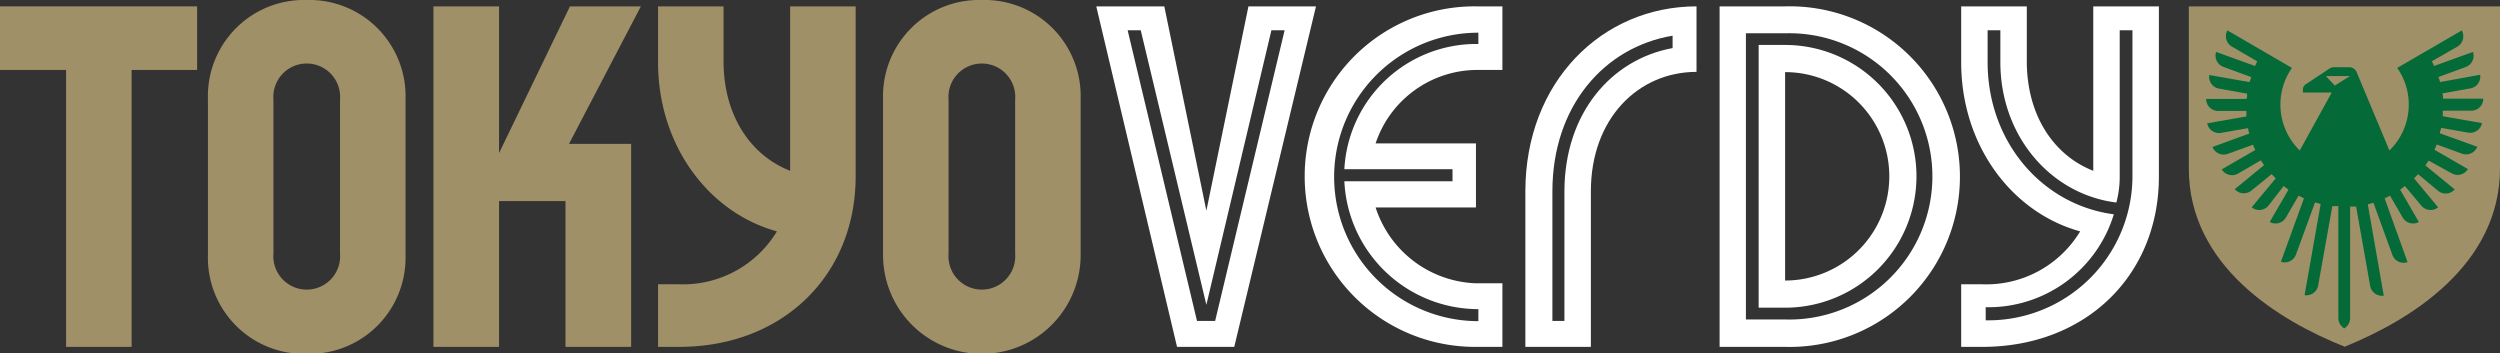
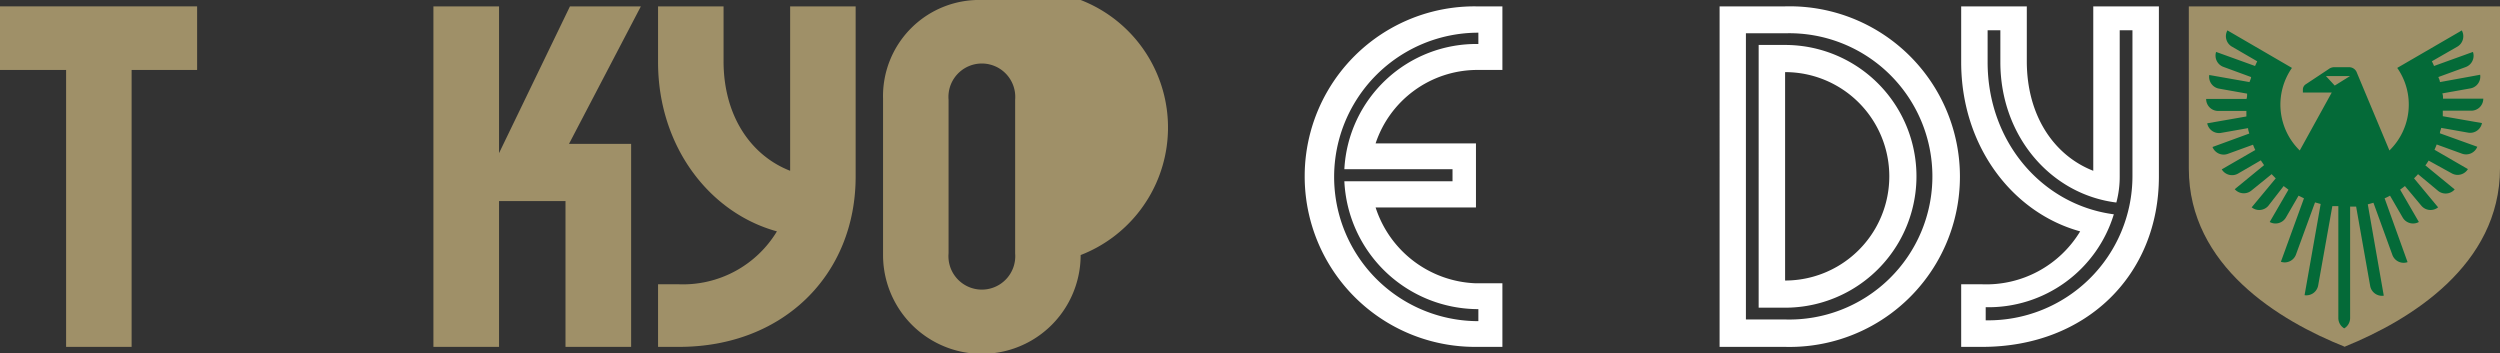
<svg xmlns="http://www.w3.org/2000/svg" viewBox="0 0 208 29.39">
  <rect x="0" y="0" width="208" height="29.39" fill="#333333" stroke="none" />
  <defs>
    <style>.cls-1{fill:#9f9068;}.cls-2{fill:#fff;}.cls-3{fill:#046a38;}</style>
  </defs>
  <g id="レイヤー_2" data-name="レイヤー 2">
    <g id="text">
      <polygon class="cls-1" points="47.42 0.53 41.52 12.74 41.52 0.53 36.06 0.53 36.06 28.86 41.52 28.86 41.52 16.73 47.05 16.73 47.05 28.86 52.51 28.86 52.51 11.97 47.34 11.97 53.32 0.53 47.42 0.53" />
      <path class="cls-1" d="M65.74,14.21c-3.26-1.27-5.54-4.56-5.54-9.12V.53H54.75V5.17c0,7,4.27,12.54,9.89,14.08a9.13,9.13,0,0,1-8.22,4.4H54.75v5.21H56.5c8.67,0,14.69-6,14.69-14.17V.53H65.74Z" />
      <path class="cls-2" d="M174.16.53V14.21c-3.25-1.27-5.53-4.56-5.53-9.12V.53h-5.46V5.17c0,7,4.28,12.54,9.9,14.08a9.13,9.13,0,0,1-8.23,4.4h-1.67v5.21h1.75c8.67,0,14.7-6,14.7-14.17V.53Zm3.26,14.12a12,12,0,0,1-12.21,12V25.56a10.91,10.91,0,0,0,10.66-7.73c-5.94-.78-10.5-6-10.5-12.66V2.52h1.06V5.17c0,6.15,4.19,11,9.65,11.68a8.25,8.25,0,0,0,.28-2.2V2.52h1.06Z" />
      <polygon class="cls-1" points="0 5.82 5.5 5.82 5.5 28.86 10.95 28.86 10.95 5.82 16.4 5.82 16.4 0.53 0 0.53 0 5.82" />
-       <path class="cls-2" d="M126.91,15.92V28.86h5.45V15.92c0-6.07,3.95-9.94,8.79-9.94V.53c-7.85,0-14.24,6.27-14.24,15.39M139.16,3V4c-5.13.94-9,5.45-9,11.93V26.7h-1V15.92c0-7.09,4.31-12,10-12.95" />
-       <path class="cls-1" d="M25.52,0A8,8,0,0,0,17.3,8.22v13a8,8,0,0,0,8.22,8.22,8,8,0,0,0,8.22-8.22V8.22A8,8,0,0,0,25.52,0m2.77,21.08a2.78,2.78,0,1,1-5.54,0V8.3a2.78,2.78,0,1,1,5.54,0Z" />
-       <path class="cls-1" d="M81.69,0a8,8,0,0,0-8.22,8.22v13a8.22,8.22,0,0,0,16.44,0V8.22A8,8,0,0,0,81.69,0m2.77,21.08a2.78,2.78,0,1,1-5.54,0V8.3a2.78,2.78,0,1,1,5.54,0Z" />
+       <path class="cls-1" d="M81.69,0a8,8,0,0,0-8.22,8.22v13a8.22,8.22,0,0,0,16.44,0A8,8,0,0,0,81.69,0m2.77,21.08a2.78,2.78,0,1,1-5.54,0V8.3a2.78,2.78,0,1,1,5.54,0Z" />
      <path class="cls-2" d="M108.55,14.65A14.18,14.18,0,0,0,122.8,28.86H125V23.57H122.8a9.11,9.11,0,0,1-8.35-6.31h8.35V11.93h-8.35a8.93,8.93,0,0,1,8.35-6.11H125V.53H122.8a14.13,14.13,0,0,0-14.25,14.12M123,3.66a11,11,0,0,0-11.15,10.42h9v1h-9A11.17,11.17,0,0,0,123,25.72v1a12,12,0,1,1,0-24Z" />
      <path class="cls-2" d="M148.52,3.74h-2.2V25.6h2.2a10.93,10.93,0,1,0,0-21.86m0,19.58V6a8.67,8.67,0,1,1,0,17.34" />
      <path class="cls-2" d="M148.52.53h-5.45V28.86h5.45a14.17,14.17,0,1,0,0-28.33m0,26.05h-3.26V2.77h3.26a11.91,11.91,0,1,1,0,23.81" />
-       <path class="cls-2" d="M103.87.53l-3.5,17-3.5-17H91.21l6.72,28.33h4.76L109.49.53ZM101.1,26.7H99.59L93.82,2.52h1.09l5.46,22.84,5.41-22.84h1.1Z" />
      <path class="cls-1" d="M195.11,28.86c-5.47-2.17-13-6.73-13-14.83V.53H208V14c0,8.1-7.53,12.66-12.89,14.83" />
      <path class="cls-3" d="M205.61,9.21a1,1,0,0,0,1-1h-3.35c0-.15,0-.3-.06-.44l2.36-.42a1,1,0,0,0,.79-1.13L203,6.83c0-.14-.08-.28-.13-.42l2.3-.84a1,1,0,0,0,.58-1.25l-3.24,1.17a3.39,3.39,0,0,0-.18-.39l2.14-1.23a1,1,0,0,0,.35-1.34l-.2.12-5.17,3a5.33,5.33,0,0,1-.65,6.87L196.1,6.07a.69.69,0,0,0-.64-.48h-1.25a.78.78,0,0,0-.48.17L191.86,7a.53.53,0,0,0-.26.41v.29H194l-2.66,4.82a5.33,5.33,0,0,1-.65-6.87l-5.16-3-.21-.12a1,1,0,0,0,.36,1.34L187.8,5.1l-.18.39-3.24-1.17A1,1,0,0,0,185,5.57l2.29.84c0,.14-.09.28-.13.42l-3.35-.59a1,1,0,0,0,.79,1.13l2.36.42c0,.14,0,.29-.05.44h-3.36a1,1,0,0,0,1,1h2.35c0,.16,0,.31,0,.46l-3.26.57a1,1,0,0,0,1.13.8l2.27-.4c0,.15.06.3.1.45l-3.06,1.12a1,1,0,0,0,1.25.58l2.12-.77c.06.15.12.3.19.44l-2.79,1.61a1,1,0,0,0,1.34.36l1.91-1.11.27.4-2.44,2a1,1,0,0,0,1.38.12L189,14.49l.34.35-2,2.41a1,1,0,0,0,1.38-.12L190,15.48l.4.3-1.56,2.69a1,1,0,0,0,1.34-.36l1.06-1.83.45.22-1.92,5.28a1,1,0,0,0,1.25-.59l1.59-4.35.47.13-1.34,7.59h0a1,1,0,0,0,1.13-.8l1.18-6.61.5,0v9.32a1,1,0,0,0,.49.85,1,1,0,0,0,.49-.85V17.19l.5,0,1.17,6.61a1,1,0,0,0,1.13.8h0L197,17l.47-.13,1.58,4.35a1,1,0,0,0,1.26.59L198.4,16.5a4.71,4.71,0,0,0,.45-.22l1.06,1.83a1,1,0,0,0,1.34.36l-1.56-2.69.4-.3,1.38,1.65a1,1,0,0,0,1.38.12l-2-2.41c.11-.12.23-.23.33-.35l1.67,1.39a1,1,0,0,0,1.38-.12l-2.44-2a3.51,3.51,0,0,0,.27-.4L204,14.43a1,1,0,0,0,1.33-.36l-2.78-1.61c.06-.14.13-.29.18-.44l2.12.77a1,1,0,0,0,1.26-.58L203,11.09c0-.15.08-.3.11-.45l2.26.4a1,1,0,0,0,1.13-.8l-3.26-.57c0-.15,0-.3,0-.46ZM193.52,6.33h2l-1.27.79Z" />
    </g>
  </g>
</svg>